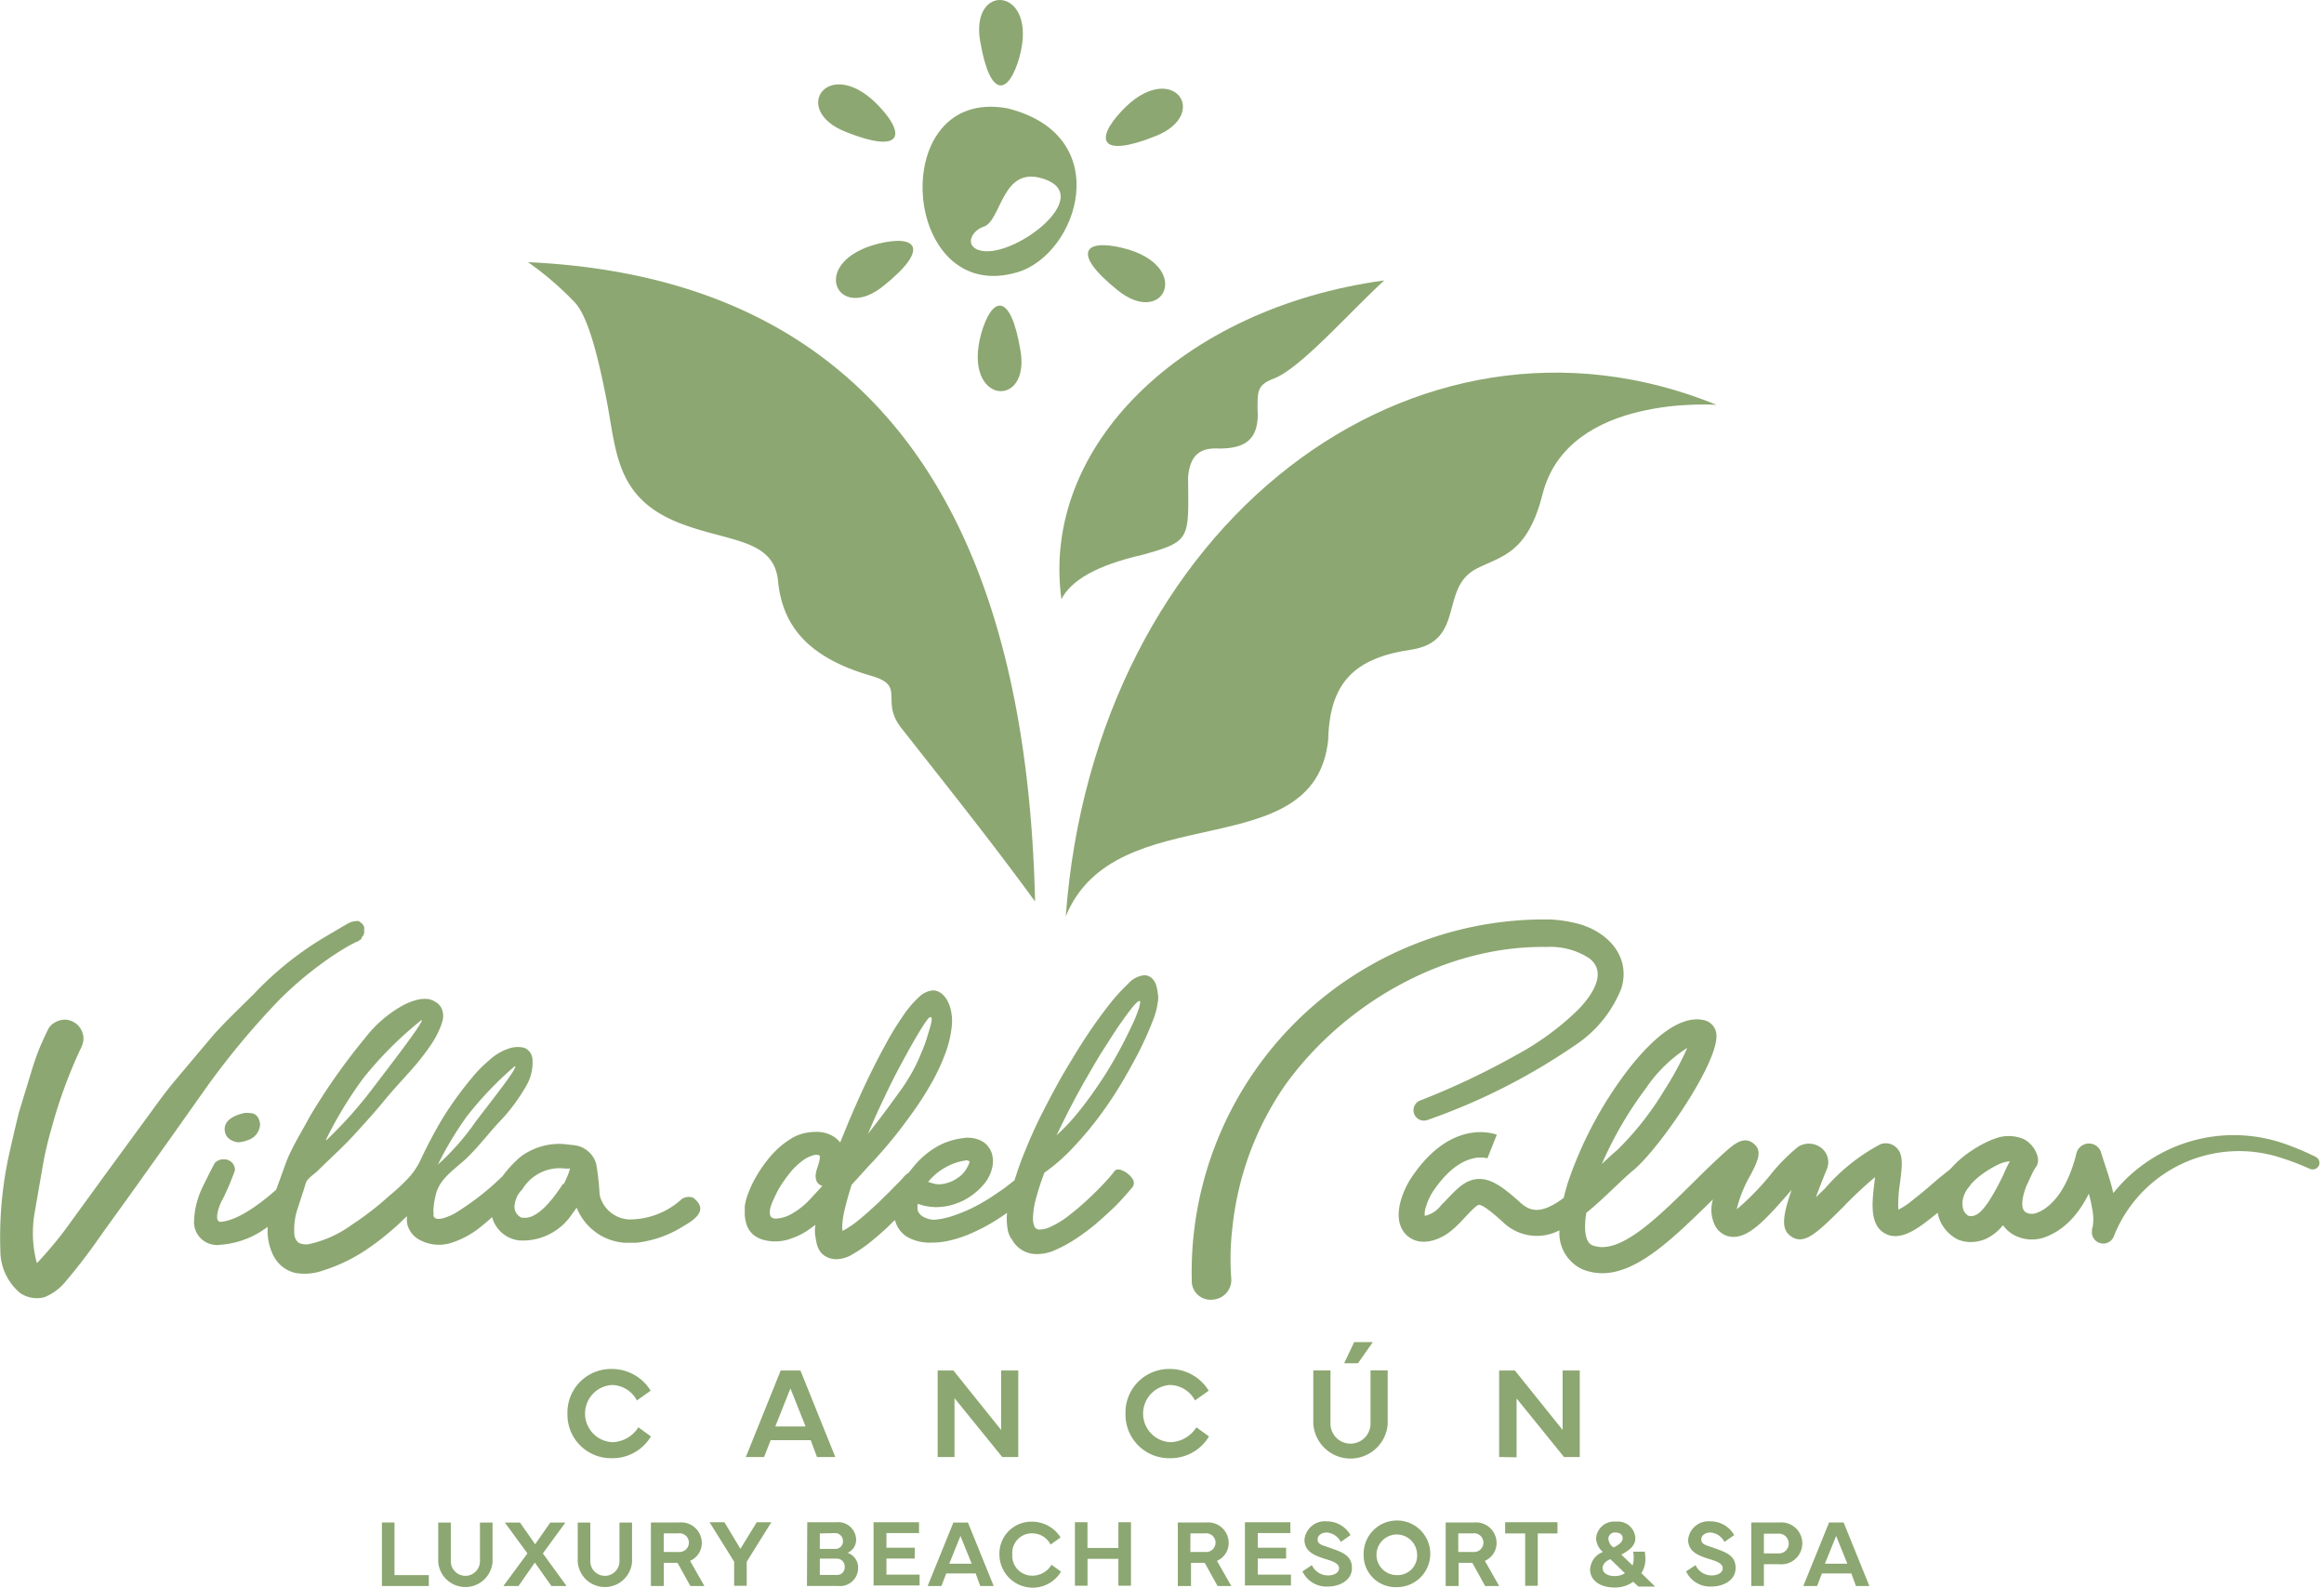
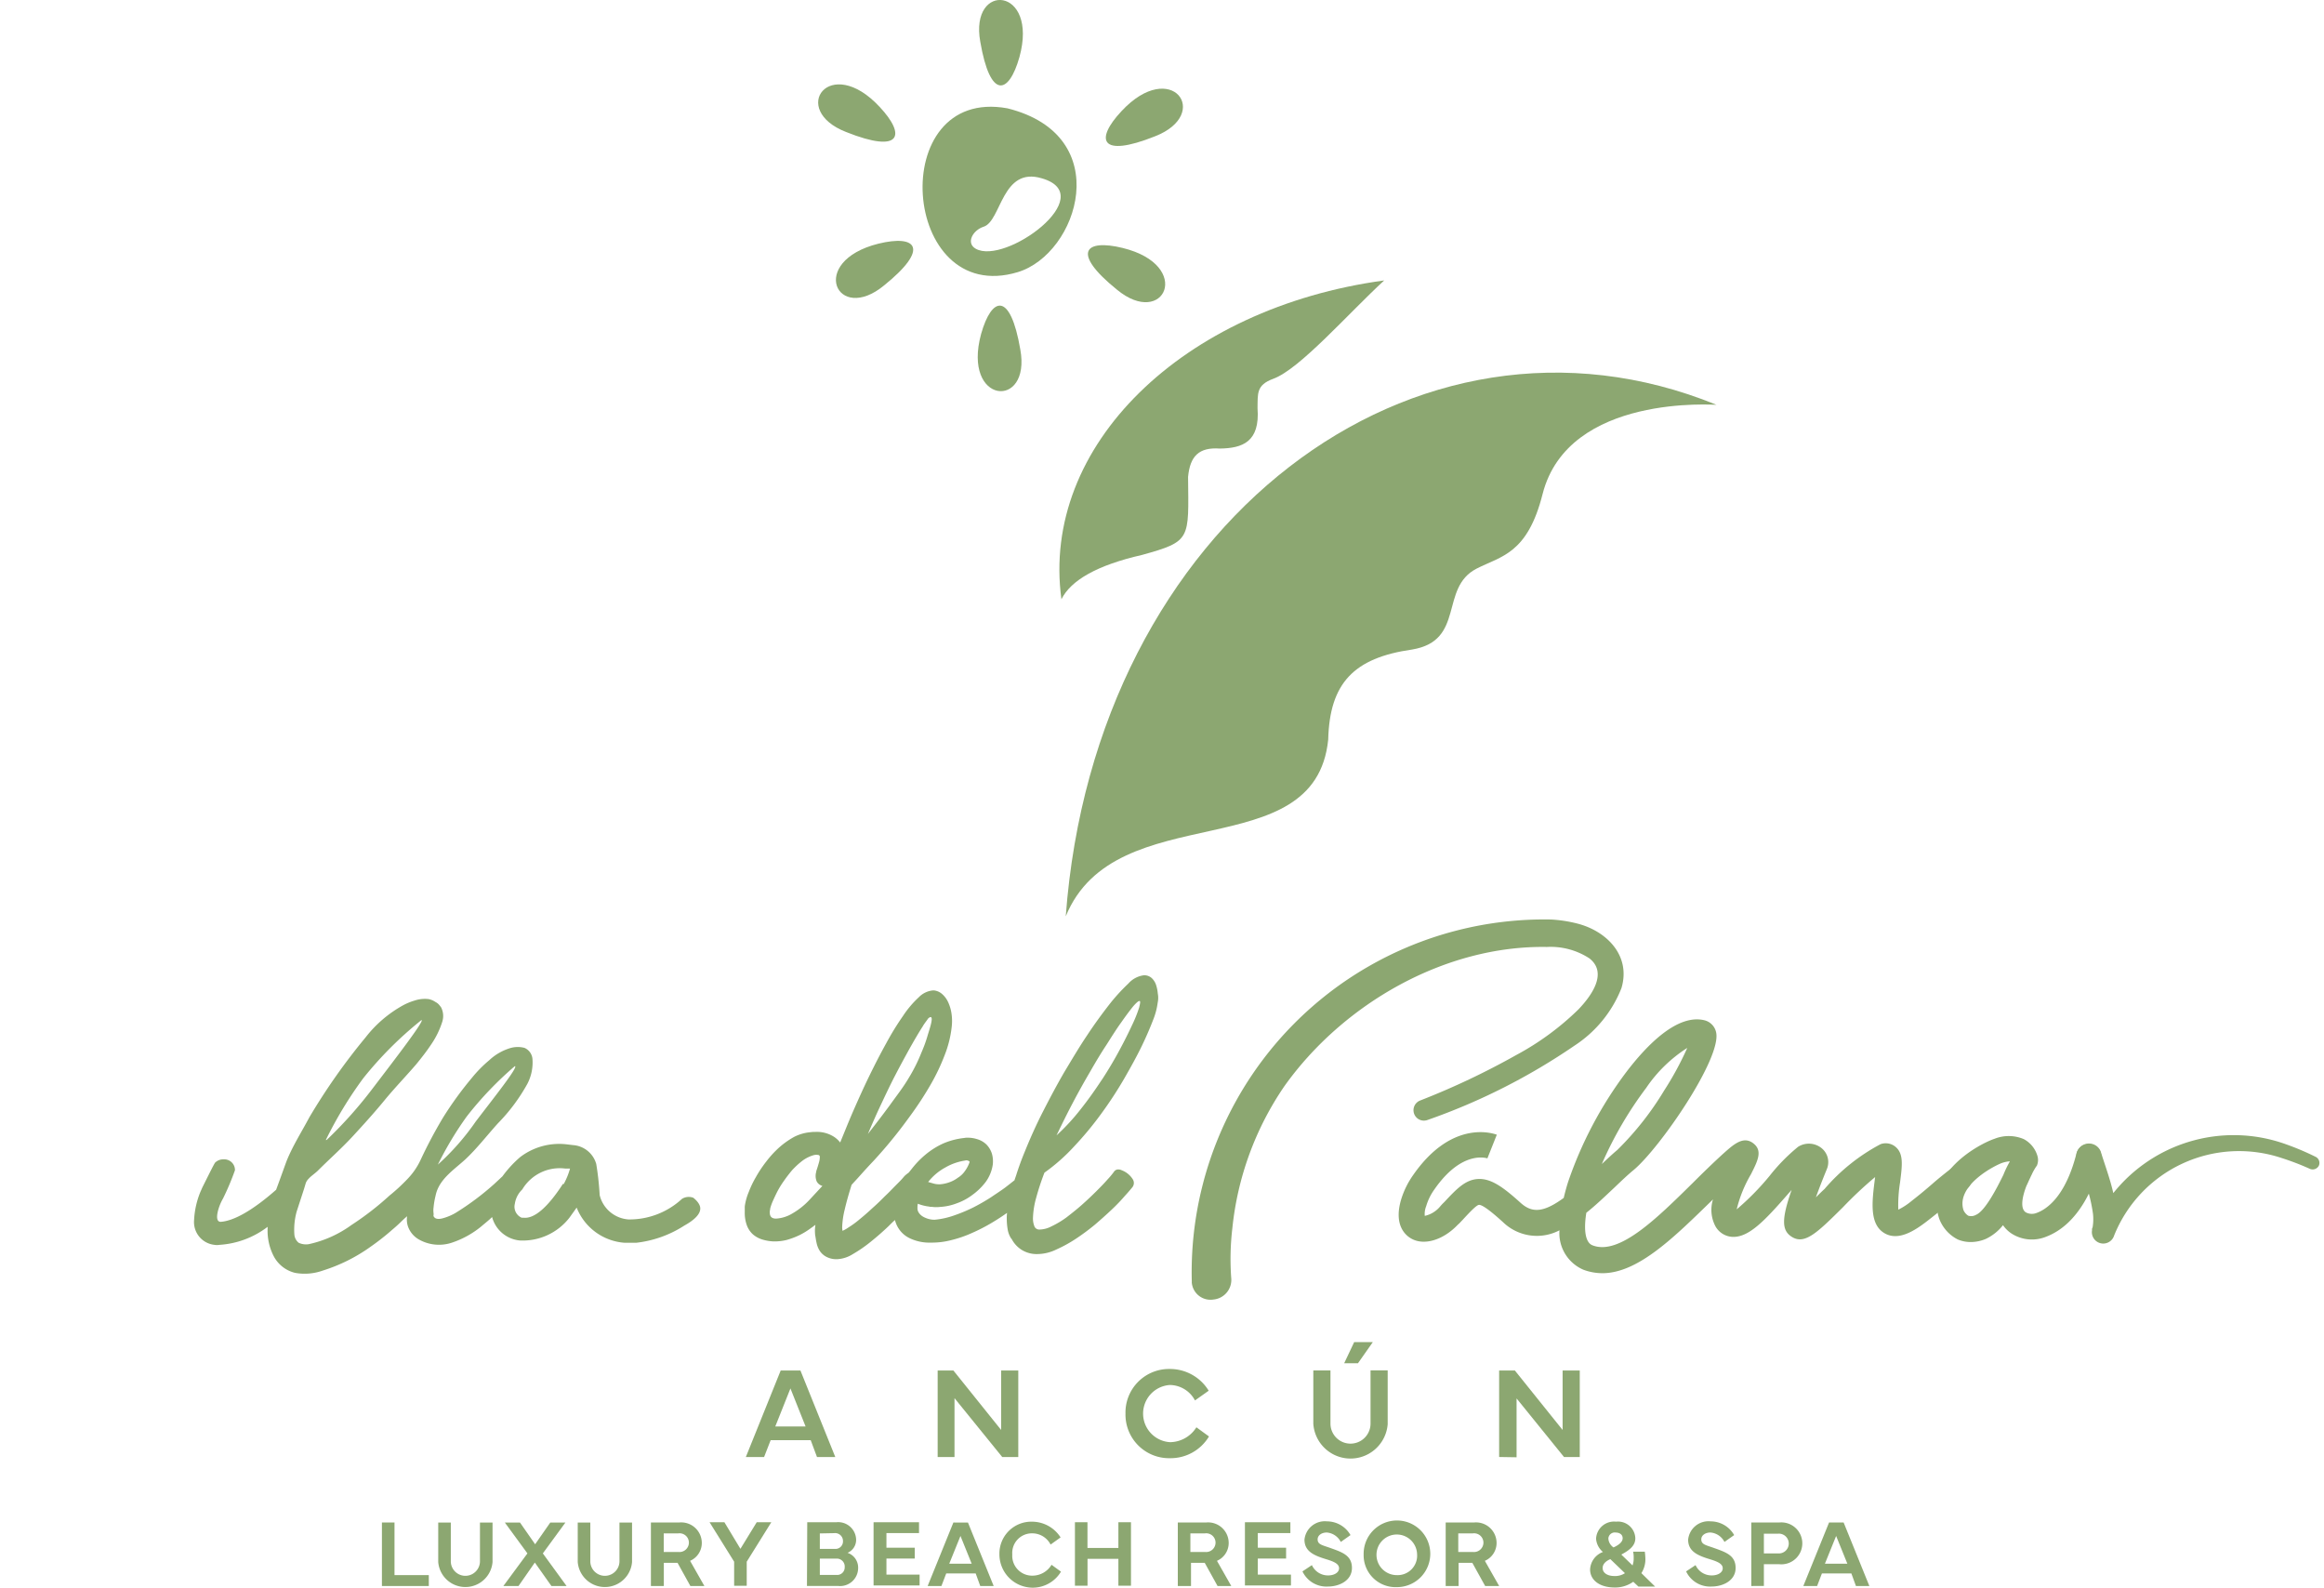
<svg xmlns="http://www.w3.org/2000/svg" id="villa-del-palmar-cancun" width="145" height="99.046" viewBox="0 0 145 99.046">
  <rect id="backgroundrect" width="145" height="99" fill="none" />
  <g id="Group_2359" data-name="Group 2359" transform="translate(0 0)">
    <g id="svg_1" transform="translate(0 0)">
      <g id="svg_2" transform="translate(0 57.331)">
        <g id="svg_3" transform="translate(0 0.124)">
          <g id="svg_4" transform="translate(14.018 11.969)">
-             <path id="svg_5" d="M80.156,389.219a1.2,1.2,0,0,0-.357,0c-.8.178-1.213.535-1.213,1,0,.3.143.7.8.82h.071a1.919,1.919,0,0,0,.553-.125,1.088,1.088,0,0,0,.785-1h0C80.727,389.309,80.37,389.219,80.156,389.219Z" transform="translate(-78.586 -389.206)" fill="#8ca771" />
-           </g>
+             </g>
          <g id="svg_6">
            <g id="svg_7">
-               <path id="svg_8" d="M17.425,327.025a22.441,22.441,0,0,1,2.818-2.39,17.671,17.671,0,0,1,1.552-1l.41-.214a.5.5,0,0,0,.232-.125h0a.24.24,0,0,0,.125-.107v-.053l.089-.107a.745.745,0,0,0,.071-.178v-.339a.426.426,0,0,0-.125-.232,1.9,1.9,0,0,0-.2-.161h0a.51.51,0,0,0-.232,0h0a1.124,1.124,0,0,0-.517.178h0l-.25.143-1,.589a20.559,20.559,0,0,0-4.531,3.6c-.856.856-1.748,1.695-2.551,2.586l-2.372,2.818c-.785.928-1.463,1.926-2.194,2.907l-2.14,2.925L4.475,340.8A23.6,23.6,0,0,1,2.3,343.453a7.311,7.311,0,0,1-.125-3.229l.446-2.569a21.955,21.955,0,0,1,.589-2.6,30.458,30.458,0,0,1,1.784-4.905h0a2.527,2.527,0,0,0,.143-.321,1.2,1.2,0,0,0,.071-.428,1.261,1.261,0,0,0-.339-.785,1.229,1.229,0,0,0-.785-.357,1.317,1.317,0,0,0-.8.268,1.036,1.036,0,0,0-.285.339l-.161.339c-.107.214-.2.446-.3.66a14.168,14.168,0,0,0-.5,1.373l-.856,2.8c-.232.945-.446,1.873-.66,2.836a24.123,24.123,0,0,0-.5,5.779,3.451,3.451,0,0,0,1.231,2.658,1.861,1.861,0,0,0,1.5.268,3.268,3.268,0,0,0,1.231-.856h0a35.858,35.858,0,0,0,2.265-2.943c.713-1,1.445-2,2.158-3l2.14-3,2.123-3A49.2,49.2,0,0,1,17.425,327.025Zm5.244-3.888Z" transform="translate(0 -322.106)" fill="#8ca771" />
-             </g>
+               </g>
            <g id="svg_9" transform="translate(12.103 4.851)">
              <path id="svg_10" d="M99,361.715a.8.8,0,0,0-.7.071,4.829,4.829,0,0,1-3.336,1.284,1.994,1.994,0,0,1-1.8-1.516,18,18,0,0,0-.214-1.944,1.621,1.621,0,0,0-1.445-1.177l-.446-.053h0a4.012,4.012,0,0,0-2.854.8,7.036,7.036,0,0,0-1.106,1.2l-.517.482a16.937,16.937,0,0,1-2.408,1.8,3.286,3.286,0,0,1-.678.3c-.214.071-.482.125-.624,0-.125-.125-.054-.125-.071-.268a1.318,1.318,0,0,1,0-.375,4.815,4.815,0,0,1,.125-.731c.2-1,1.088-1.57,1.837-2.247.731-.678,1.373-1.516,2.051-2.265a11.354,11.354,0,0,0,1.837-2.462,2.875,2.875,0,0,0,.321-1.534.824.824,0,0,0-.5-.713,1.668,1.668,0,0,0-.838,0,3.31,3.31,0,0,0-1.356.767,7.969,7.969,0,0,0-1.088,1.106,21.929,21.929,0,0,0-1.8,2.479,29.06,29.06,0,0,0-1.409,2.658,4.371,4.371,0,0,1-.838,1.2,11.261,11.261,0,0,1-1.088,1,18.3,18.3,0,0,1-2.372,1.837,7.1,7.1,0,0,1-2.676,1.2,1.075,1.075,0,0,1-.624-.089.739.739,0,0,1-.268-.517,4.275,4.275,0,0,1,.143-1.427l.464-1.427.107-.357a.779.779,0,0,1,.178-.268c.143-.161.357-.3.553-.482.713-.714,1.5-1.409,2.176-2.141s1.373-1.5,2-2.265,1.338-1.5,1.98-2.247c.321-.392.642-.8.928-1.231a5.3,5.3,0,0,0,.7-1.427,1.184,1.184,0,0,0-.071-.892,1.9,1.9,0,0,0-.161-.2.792.792,0,0,0-.2-.143,1.147,1.147,0,0,0-.428-.178,2.013,2.013,0,0,0-.856.089,3.725,3.725,0,0,0-.731.3,7.617,7.617,0,0,0-2.337,2,38.727,38.727,0,0,0-3.514,4.994c-.482.91-1,1.712-1.391,2.658-.054.125-.392,1.088-.678,1.855-1.5,1.32-2.658,1.944-3.46,2-.446,0-.125-1,.143-1.445A16.325,16.325,0,0,0,70.409,360a.668.668,0,0,0-.624-.678h-.107a.714.714,0,0,0-.517.214c-.125.214-.232.428-.785,1.534l-.125.285a5.3,5.3,0,0,0-.392,1.748,1.429,1.429,0,0,0,1.266,1.552.969.969,0,0,0,.321,0,5.516,5.516,0,0,0,3-1.124v.125a3.469,3.469,0,0,0,.375,1.695,2.052,2.052,0,0,0,1.338,1.052,3.366,3.366,0,0,0,1.73-.143,10.49,10.49,0,0,0,3-1.5,15.066,15.066,0,0,0,1.338-1.052c.214-.178.428-.375.624-.571.214-.2.2-.178.3-.268a1.318,1.318,0,0,0,.054.642,1.505,1.505,0,0,0,.7.82,2.543,2.543,0,0,0,2.069.178,5.756,5.756,0,0,0,1.8-1c.232-.2.464-.375.678-.589a1.979,1.979,0,0,0,1.73,1.463h0a3.69,3.69,0,0,0,3.1-1.427l.446-.624a3.482,3.482,0,0,0,3,2.194h.713a6.969,6.969,0,0,0,3-1.07c.642-.357,1-.714,1-1.07S99,361.715,99,361.715Zm-15.929-2.069a21.181,21.181,0,0,1,1.8-3,21.683,21.683,0,0,1,3-3.139c.268,0-1.373,2.051-2.444,3.46A15.253,15.253,0,0,1,83.073,359.646Zm-6.992-1.534a24.908,24.908,0,0,1,2.337-3.853,23.172,23.172,0,0,1,3.621-3.621c.285-.071-1.695,2.5-3,4.21a26.588,26.588,0,0,1-2.907,3.264Zm14.8,2.729c-.945,1.463-1.784,2.194-2.462,2.123H88.3a.749.749,0,0,1-.428-.874,1.549,1.549,0,0,1,.464-.892h0a2.718,2.718,0,0,1,2.693-1.3h.285a4.548,4.548,0,0,1-.392.963h-.036Z" transform="translate(-67.852 -349.304)" fill="#8ca771" />
            </g>
          </g>
        </g>
        <g id="svg_11" transform="translate(74.333)">
          <path id="svg_12" d="M416.76,344.059a22.009,22.009,0,0,1,22.4-22.618,8.488,8.488,0,0,1,1.641.25c1.837.464,3.371,2,2.765,4.031a7.6,7.6,0,0,1-2.925,3.585,38.869,38.869,0,0,1-9.168,4.638.649.649,0,0,1-.464-1.213,47.252,47.252,0,0,0,5.993-2.836,17.074,17.074,0,0,0,3.888-2.854c.8-.838,1.837-2.265.678-3.175a4.425,4.425,0,0,0-2.658-.713c-6.368-.107-12.718,3.55-16.375,8.687a19.1,19.1,0,0,0-3.246,8.865,16.259,16.259,0,0,0-.071,3.086,1.229,1.229,0,0,1-1.106,1.356,1.173,1.173,0,0,1-1.356-1.088Z" transform="translate(-416.733 -321.411)" fill="#8ca771" />
        </g>
        <g id="svg_13" transform="translate(129.535 13.477)">
          <path id="svg_14" d="M727.756,398.041c.517,1.659,1.284,3.425.785,5.208l-1.356-.392a6.668,6.668,0,0,1,1.07-1.909,9.613,9.613,0,0,1,11.041-3.407,17.018,17.018,0,0,1,1.855.785.423.423,0,0,1,.2.553.434.434,0,0,1-.553.2,16.341,16.341,0,0,0-1.766-.678,8.4,8.4,0,0,0-10.453,4.834.71.71,0,0,1-1.373-.357,3.056,3.056,0,0,0,.053-1,9.7,9.7,0,0,0-.571-2.194c-.143-.375-.285-.749-.428-1.159a.787.787,0,1,1,1.5-.482Z" transform="translate(-726.208 -396.968)" fill="#8ca771" />
        </g>
        <g id="svg_15" transform="translate(87.269 6.267)">
          <path id="svg_16" d="M501.958,372.375a3.425,3.425,0,0,1-1.177-.214,2.478,2.478,0,0,1-1.5-2.462,3.036,3.036,0,0,1-3.514-.5c-1-.91-1.356-1.088-1.5-1.088-.161,0-.624.5-1.035.945-.089.089-.178.2-.285.285-.928.981-2.14,1.338-2.943.856-.339-.2-1.088-.838-.589-2.462a5.359,5.359,0,0,1,.749-1.5c2.479-3.55,5.1-2.533,5.208-2.5l-.589,1.48h.018c-.071-.018-1.605-.535-3.318,1.926a3.4,3.4,0,0,0-.517,1.052,1.3,1.3,0,0,0-.089.606,1.728,1.728,0,0,0,.945-.571c.089-.107.178-.2.268-.285.767-.82,1.32-1.409,2.123-1.445s1.552.5,2.658,1.5c.7.624,1.409.606,2.676-.321.071-.3.161-.642.268-.981a24.656,24.656,0,0,1,3.621-6.85c1.3-1.712,3.211-3.674,4.905-3.246a.986.986,0,0,1,.714.749c.357,1.605-3.5,7.206-5.137,8.58-.392.321-.8.714-1.249,1.142-.535.5-1.106,1.052-1.712,1.534-.178,1.106-.053,1.873.392,2.033,1.659.642,4-1.677,6.261-3.906.607-.606,1.249-1.231,1.873-1.8.66-.589,1.266-1.142,1.891-.66.606.464.268,1.106-.143,1.926a8.047,8.047,0,0,0-.892,2.194,16.281,16.281,0,0,0,2.051-2.087,11.53,11.53,0,0,1,1.784-1.819,1.262,1.262,0,0,1,1.463.089,1.123,1.123,0,0,1,.321,1.32c-.3.731-.517,1.3-.678,1.748.178-.178.357-.357.535-.517a11.968,11.968,0,0,1,3.5-2.8.953.953,0,0,1,.928.161c.517.428.428,1.142.285,2.247a8.92,8.92,0,0,0-.107,1.677,4.1,4.1,0,0,0,.821-.535c.66-.517.82-.66,1.3-1.07.321-.285.7-.589,1.177-.963a.8.8,0,1,1,.981,1.266c-.446.339-.785.624-1.106.892-.535.464-.731.624-1.373,1.124-.785.606-1.784,1.249-2.64.767-.981-.553-.8-1.98-.624-3.371,0-.053.018-.089.018-.143a24.856,24.856,0,0,0-2.016,1.891c-1.588,1.57-2.39,2.372-3.211,1.819-.589-.392-.624-1.07.018-2.907-.054.054-.107.125-.161.178-1.534,1.766-2.533,2.818-3.567,2.747a1.288,1.288,0,0,1-1.017-.642,2.193,2.193,0,0,1-.161-1.695l-.089.089C506.488,370.074,504.205,372.375,501.958,372.375Zm5.3-14.056a8.82,8.82,0,0,0-2.569,2.5,23.382,23.382,0,0,0-2.765,4.745c.321-.3.642-.606.963-.874a18.741,18.741,0,0,0,2.925-3.71A19.525,19.525,0,0,0,507.255,358.319Z" transform="translate(-489.251 -356.547)" fill="#8ca771" />
        </g>
        <g id="svg_17" transform="translate(120.831 13.54)">
          <path id="svg_18" d="M679.528,403.929a2.067,2.067,0,0,1-.8-.161,2.391,2.391,0,0,1-1.159-1.3c-.928-2.854,2.533-4.673,3.443-4.977a2.4,2.4,0,0,1,1.837.018,1.745,1.745,0,0,1,.856,1.07.882.882,0,0,1-.036.571h0c0,.018-.018.036-.036.053h0c-.018.018-.018.036-.036.054a3.5,3.5,0,0,0-.214.375c-.036.089-.089.178-.125.268-.089.178-.161.357-.25.535-.268.7-.392,1.409-.036,1.641a.8.8,0,0,0,.678.036c.642-.232,1.8-1.035,2.479-3.692a.773.773,0,0,1,.963-.571.787.787,0,0,1,.571.963c-.357,1.445-1.3,4-3.46,4.8a2.352,2.352,0,0,1-2.1-.2,1.926,1.926,0,0,1-.553-.535,2.992,2.992,0,0,1-1.07.856A2.425,2.425,0,0,1,679.528,403.929Zm-.446-2a.774.774,0,0,0,.3.357.607.607,0,0,0,.482-.054c.553-.232,1.266-1.587,1.712-2.5a6.541,6.541,0,0,1,.375-.785.066.066,0,0,0,.018-.053,1.926,1.926,0,0,0-.446.089C681.115,399.113,678.6,400.362,679.082,401.931Z" transform="translate(-677.409 -397.318)" fill="#8ca771" />
        </g>
        <g id="svg_19" transform="translate(46.463 3.509)">
          <g id="svg_20">
            <path id="svg_21" d="M286.261,342.223a2.367,2.367,0,0,0-.107-.535,1.035,1.035,0,0,0-.268-.428.688.688,0,0,0-.5-.178,1.555,1.555,0,0,0-.963.517,11.715,11.715,0,0,0-1.2,1.32c-.428.553-.892,1.177-1.373,1.909-.482.714-.945,1.5-1.427,2.3-.464.8-.91,1.641-1.338,2.479s-.8,1.677-1.124,2.479c-.2.482-.375.963-.517,1.409-.036.125-.089.25-.125.375-.161.125-.339.268-.571.446-.268.2-.571.392-.91.624a12.461,12.461,0,0,1-1.088.624,9.961,9.961,0,0,1-1.2.5,4.94,4.94,0,0,1-1.213.268,1.391,1.391,0,0,1-.392-.054,1.492,1.492,0,0,1-.339-.143.778.778,0,0,1-.25-.232.487.487,0,0,1-.089-.321,1.016,1.016,0,0,1,.018-.232.9.9,0,0,1,.036-.232.9.9,0,0,0-.036.214,2.843,2.843,0,0,0,.7.178c.036,0,.053.018.089.018h.054c.071,0,.161.018.25.018a2.272,2.272,0,0,0,.339-.018h.018a3.367,3.367,0,0,0,.963-.214,3.6,3.6,0,0,0,1-.535,3.9,3.9,0,0,0,.821-.8,2.435,2.435,0,0,0,.446-1.088,1.723,1.723,0,0,0-.054-.678,1.432,1.432,0,0,0-.339-.571,1.383,1.383,0,0,0-.589-.339,1.915,1.915,0,0,0-.571-.089,1.018,1.018,0,0,0-.232.018,4.519,4.519,0,0,0-1.3.339,4.853,4.853,0,0,0-1.088.678,5.661,5.661,0,0,0-.856.874l-.214.268a2.407,2.407,0,0,0-.25.2l-.018.018-.107.125c-.089.107-.232.25-.428.446s-.41.428-.66.66c-.25.25-.5.5-.785.749q-.4.375-.8.7a5.816,5.816,0,0,1-.731.535,1.908,1.908,0,0,1-.357.2c0-.054-.018-.125-.018-.214a5.249,5.249,0,0,1,.161-1.124c.107-.464.25-.963.428-1.534l.41-.446c.268-.3.589-.66.981-1.07.375-.41.785-.874,1.2-1.391.41-.5.821-1.052,1.231-1.623a20.678,20.678,0,0,0,1.124-1.748,12.731,12.731,0,0,0,.856-1.8,6.828,6.828,0,0,0,.446-1.8,3.143,3.143,0,0,0-.018-.821,2.512,2.512,0,0,0-.2-.678,1.491,1.491,0,0,0-.357-.5.93.93,0,0,0-.535-.25h-.054a1.415,1.415,0,0,0-.892.428,6.235,6.235,0,0,0-.981,1.159,17.175,17.175,0,0,0-1.052,1.712c-.357.642-.714,1.338-1.07,2.069s-.7,1.5-1.035,2.265c-.268.624-.517,1.249-.767,1.855a1.6,1.6,0,0,0-.446-.392,1.989,1.989,0,0,0-1.106-.268,1.732,1.732,0,0,0-.3.018,2.755,2.755,0,0,0-1.035.3,5.215,5.215,0,0,0-.928.66,6.309,6.309,0,0,0-.8.874,7.533,7.533,0,0,0-.642.963,6.245,6.245,0,0,0-.446.928,3.679,3.679,0,0,0-.232.785,1.018,1.018,0,0,0-.018.232v.232a2.269,2.269,0,0,0,.125.821,1.448,1.448,0,0,0,.375.571,1.633,1.633,0,0,0,.571.321,2.833,2.833,0,0,0,.7.125h.161a3.077,3.077,0,0,0,.678-.089,4.912,4.912,0,0,0,.8-.3,4.727,4.727,0,0,0,.749-.464c.089-.053.161-.125.25-.178,0,.036-.018.071-.018.125a2.309,2.309,0,0,0,0,.5.161.161,0,0,0,.018.089v.018c.018.107.036.25.071.392a1.471,1.471,0,0,0,.178.464,1.089,1.089,0,0,0,.41.392,1.339,1.339,0,0,0,.7.161,2.031,2.031,0,0,0,.981-.321,8.557,8.557,0,0,0,1.088-.749c.375-.3.749-.624,1.124-.981.143-.143.268-.268.41-.392a1.742,1.742,0,0,0,.232.535,1.684,1.684,0,0,0,.7.606,2.838,2.838,0,0,0,1.3.268h.089a4.827,4.827,0,0,0,1.213-.161,7.328,7.328,0,0,0,1.284-.446,11.142,11.142,0,0,0,1.213-.624c.339-.2.66-.41.963-.624a2.51,2.51,0,0,0-.018.357,3.955,3.955,0,0,0,.054.66,1.462,1.462,0,0,0,.214.571c0,.018.018.018.036.036a1.752,1.752,0,0,0,.678.714,1.772,1.772,0,0,0,.91.232,2.784,2.784,0,0,0,1.2-.285,8.428,8.428,0,0,0,1.231-.678,13.845,13.845,0,0,0,1.2-.892c.375-.321.731-.642,1.052-.945a11.089,11.089,0,0,0,.8-.838c.232-.25.375-.428.464-.535a.427.427,0,0,0,.018-.5,1.383,1.383,0,0,0-.678-.553.475.475,0,0,0-.214-.053.314.314,0,0,0-.232.089l-.018.018a4.747,4.747,0,0,1-.428.517c-.2.232-.446.482-.714.749s-.571.553-.892.838-.642.535-.963.785a5.763,5.763,0,0,1-.928.553,1.672,1.672,0,0,1-.749.2.33.33,0,0,1-.3-.161,1.33,1.33,0,0,1-.107-.553,5.234,5.234,0,0,1,.2-1.266,16.012,16.012,0,0,1,.517-1.57,11.569,11.569,0,0,0,1.873-1.659,20.691,20.691,0,0,0,1.695-2.051,24.717,24.717,0,0,0,1.409-2.158c.41-.714.785-1.391,1.088-2.016s.535-1.177.714-1.641a4.357,4.357,0,0,0,.285-1.07A1.45,1.45,0,0,0,286.261,342.223Zm-3.5,5.387c-.41.624-.838,1.231-1.32,1.837a13.134,13.134,0,0,1-1.5,1.623c.321-.66.642-1.32,1-2s.714-1.32,1.07-1.926c.357-.624.7-1.2,1.052-1.73.339-.535.642-1.017.928-1.409.285-.41.517-.714.714-.963.2-.232.339-.357.41-.357s.054.125-.018.41a8.386,8.386,0,0,1-.446,1.106c-.214.464-.482,1-.8,1.588S283.175,346.985,282.765,347.61Zm-9.81,5.494a3.489,3.489,0,0,1,1.284-.464.281.281,0,0,1,.214.018c.054.018.071.054.071.071a2.032,2.032,0,0,1-.285.553,1.455,1.455,0,0,1-.446.428,1.927,1.927,0,0,1-.535.285,2.188,2.188,0,0,1-.571.125,1.336,1.336,0,0,1-.375-.036l-.375-.107A3.471,3.471,0,0,1,272.954,353.1Zm-1.017-9.329c.482-.41.036.8-.036,1.07a8.453,8.453,0,0,1-.375,1.035,10.348,10.348,0,0,1-.8,1.605c-.357.606-.731,1.07-1.177,1.695-.446.606-.91,1.213-1.373,1.8.25-.589.517-1.2.8-1.8s.571-1.213.874-1.8.606-1.142.91-1.695c.3-.535.571-1,.856-1.445l.018-.036c.071-.107.161-.232.214-.3Zm-7.367,11.273a4.586,4.586,0,0,1-1.106.892,2.207,2.207,0,0,1-1.017.321c-.268,0-.392-.125-.392-.375a.549.549,0,0,1,.018-.178.633.633,0,0,1,.036-.178,3.088,3.088,0,0,1,.125-.339c.071-.161.161-.357.268-.571a5.725,5.725,0,0,1,.41-.678q.241-.348.535-.7a5.025,5.025,0,0,1,.642-.589,2.14,2.14,0,0,1,.731-.357.709.709,0,0,1,.285,0,.119.119,0,0,1,.071.125,1.212,1.212,0,0,1-.054.339c-.036.125-.071.25-.107.357l-.071.214.018-.018a.9.9,0,0,0,.018.624.567.567,0,0,0,.357.285Z" transform="translate(-260.486 -341.081)" fill="#8ca771" />
          </g>
        </g>
      </g>
      <g id="svg_22" transform="translate(32.943)">
        <g id="svg_23">
          <g id="svg_24">
            <g id="svg_25">
              <g id="svg_26" transform="translate(0 16.353)">
-                 <path id="svg_27" d="M184.686,91.681a19.6,19.6,0,0,1,2.872,2.462c.731.731,1.356,2.676,2.016,6.065.624,3.139.535,6.082,4.37,7.67,3.068,1.266,5.993.981,6.332,3.585.25,2.854,1.819,4.887,5.9,6.047,2.1.624.464,1.534,1.8,3.229,2.818,3.585,5.672,7.153,8.348,10.827-.464-20.085-7.242-38.76-31.643-39.884Z" transform="translate(-184.686 -91.681)" fill="#8ca771" fill-rule="evenodd" />
                <path id="svg_28" d="M370.7,117.97c.589-1.177,2.212-2.123,5.03-2.765,3.086-.856,2.907-.963,2.872-4.87.125-1.3.678-1.855,1.98-1.766,1.409-.018,2.515-.41,2.354-2.515.018-.91-.089-1.445.981-1.837,1.659-.606,4.673-4.067,6.921-6.136-12.575,1.712-21.44,10.328-20.138,19.888Z" transform="translate(-337.418 -96.94)" fill="#8ca771" fill-rule="evenodd" />
                <path id="svg_29" d="M402.539,137.9c-.945,3.746-2.586,3.871-4.12,4.656-2.337,1.2-.678,4.495-4.031,5.048-3.621.517-5.137,2.087-5.226,5.619-.82,8.045-13.271,3.443-16.375,11.023h0c1.819-24.562,21.833-39.563,40.6-31.911C413.384,132.355,404.144,131.606,402.539,137.9Z" transform="translate(-339.235 -123.436)" fill="#8ca771" fill-rule="evenodd" />
              </g>
              <g id="svg_30" transform="translate(18.104)">
                <path id="svg_31" d="M328,37.426c-7.634-1.391-6.653,12.415.642,10.221C332.424,46.505,334.8,39.121,328,37.426Zm-1.98,8.758c-.624-.357-.178-1.159.5-1.373,1.106-.357,1.124-3.781,3.639-3.014C333.815,42.867,327.858,47.237,326.02,46.184Z" transform="translate(-316.192 -30.669)" fill="#8ca771" fill-rule="evenodd" />
                <path id="svg_32" d="M287.933,32.488c3.443,1.373,3.746.2,2.087-1.57-3.121-3.353-5.672.178-2.087,1.57Z" transform="translate(-286.185 -24.251)" fill="#8ca771" fill-rule="evenodd" />
                <path id="svg_33" d="M295.406,87c2.872-2.319,2-3.175-.357-2.6-4.441,1.106-2.6,5.048.357,2.6Z" transform="translate(-291.286 -69.2)" fill="#8ca771" fill-rule="evenodd" />
                <path id="svg_34" d="M389.875,33.988c-3.443,1.373-3.746.2-2.087-1.57,3.121-3.353,5.672.178,2.087,1.57Z" transform="translate(-368.863 -25.483)" fill="#8ca771" fill-rule="evenodd" />
                <path id="svg_35" d="M382.357,88.5c-2.872-2.319-2-3.175.357-2.6,4.441,1.088,2.6,5.048-.357,2.6Z" transform="translate(-363.717 -70.432)" fill="#8ca771" fill-rule="evenodd" />
                <path id="svg_36" d="M342.553,2.6c.624,3.639,1.784,3.3,2.444.963,1.213-4.406-3.122-4.727-2.444-.963Z" transform="translate(-332.439 0)" fill="#8ca771" fill-rule="evenodd" />
                <path id="svg_37" d="M344.664,109.613c-.624-3.639-1.784-3.3-2.444-.963-1.2,4.406,3.139,4.745,2.444.963Z" transform="translate(-332.053 -87.819)" fill="#8ca771" fill-rule="evenodd" />
              </g>
            </g>
          </g>
        </g>
      </g>
      <g id="svg_38" transform="translate(35.404 83.724)">
-         <path id="svg_39" d="M198.486,481.564a2.716,2.716,0,0,1,2.765-2.783,2.826,2.826,0,0,1,2.426,1.356l-.856.606a1.792,1.792,0,0,0-1.57-.963,1.787,1.787,0,0,0,.018,3.567,1.966,1.966,0,0,0,1.641-.928l.785.571a2.788,2.788,0,0,1-2.426,1.356A2.72,2.72,0,0,1,198.486,481.564Z" transform="translate(-198.486 -477.104)" fill="#8ca771" />
        <path id="svg_40" d="M260.886,484.686l2.176-5.4h1.231l2.176,5.4h-1.142l-.392-1.052h-2.5l-.41,1.052Zm3.728-1.909-.945-2.372-.945,2.372Z" transform="translate(-249.756 -477.515)" fill="#8ca771" />
        <path id="svg_41" d="M327.986,484.686v-5.4h.981l2.979,3.71v-3.71h1.07v5.4h-1l-2.979-3.674v3.674Z" transform="translate(-304.887 -477.515)" fill="#8ca771" />
        <path id="svg_42" d="M393.686,481.564a2.716,2.716,0,0,1,2.765-2.783,2.826,2.826,0,0,1,2.426,1.356l-.856.606a1.792,1.792,0,0,0-1.57-.963,1.787,1.787,0,0,0,.018,3.567,1.966,1.966,0,0,0,1.641-.928l.785.571a2.788,2.788,0,0,1-2.426,1.356A2.72,2.72,0,0,1,393.686,481.564Z" transform="translate(-358.868 -477.104)" fill="#8ca771" />
        <path id="svg_43" d="M459.386,474.5v-3.353h1.07v3.318a1.25,1.25,0,0,0,2.5,0v-3.318h1.07V474.5a2.326,2.326,0,0,1-4.638,0Zm1.926-3.8.624-1.32H463.1l-.928,1.32Z" transform="translate(-412.849 -469.381)" fill="#8ca771" />
        <path id="svg_44" d="M524.386,484.686v-5.4h.981l2.979,3.71v-3.71h1.07v5.4h-.981l-2.961-3.657V484.7l-1.088-.018Z" transform="translate(-466.255 -477.515)" fill="#8ca771" />
      </g>
      <g id="svg_45" transform="translate(23.828 94.908)">
        <path id="svg_46" d="M136.512,536.441h-2.925v-3.96h.785v3.282h2.14Z" transform="translate(-133.586 -532.41)" fill="#8ca771" />
        <path id="svg_47" d="M153.286,534.943v-2.461h.785v2.444a.91.91,0,0,0,1.819,0v-2.444h.785v2.461a1.7,1.7,0,0,1-3.389,0Z" transform="translate(-149.772 -532.41)" fill="#8ca771" />
        <path id="svg_48" d="M177.585,534.408l-1.409-1.926h.945l.945,1.356.945-1.356h.945l-1.409,1.926,1.48,2.033h-.945l-1.035-1.463-1.017,1.463h-.945Z" transform="translate(-168.506 -532.41)" fill="#8ca771" />
        <path id="svg_49" d="M202.086,534.943v-2.461h.785v2.444a.91.91,0,0,0,1.819,0v-2.444h.785v2.461a1.7,1.7,0,0,1-3.389,0Z" transform="translate(-189.868 -532.41)" fill="#8ca771" />
        <path id="svg_50" d="M227.686,536.441v-3.96h1.748a1.284,1.284,0,0,1,1.427,1.266,1.212,1.212,0,0,1-.731,1.124l.892,1.57h-.874l-.8-1.445h-.856v1.445Zm.8-2.123h.91a.59.59,0,0,0,.66-.571.584.584,0,0,0-.66-.589h-.91Z" transform="translate(-210.902 -532.41)" fill="#8ca771" />
        <path id="svg_51" d="M249.114,532.381l1,1.659,1.017-1.659h.91l-1.534,2.462v1.5h-.785v-1.5l-1.534-2.462Z" transform="translate(-227.745 -532.328)" fill="#8ca771" />
        <path id="svg_52" d="M282.3,532.381h1.819a1.12,1.12,0,0,1,1.231,1.088.875.875,0,0,1-.535.82.973.973,0,0,1,.66.963,1.124,1.124,0,0,1-1.231,1.106h-1.962l.018-3.978Zm.785.7v.963h.928a.469.469,0,0,0,.517-.482.493.493,0,0,0-.553-.5l-.892.018Zm0,1.57v1.017h1.035a.469.469,0,0,0,.517-.482.492.492,0,0,0-.517-.535Z" transform="translate(-255.762 -532.328)" fill="#8ca771" />
        <path id="svg_53" d="M305.6,532.381h2.818v.678h-2.033v.91h1.766v.678h-1.766v1h2.069v.678h-2.872v-3.942Z" transform="translate(-274.906 -532.328)" fill="#8ca771" />
        <path id="svg_54" d="M324.486,536.441l1.605-3.96H327l1.605,3.96h-.838l-.285-.785h-1.837l-.3.785Zm2.747-1.391-.7-1.73-.7,1.73Z" transform="translate(-290.435 -532.41)" fill="#8ca771" />
        <path id="svg_55" d="M349.586,534.215a1.989,1.989,0,0,1,2.033-2.033,2.119,2.119,0,0,1,1.784.981l-.624.446a1.289,1.289,0,0,0-1.159-.7,1.224,1.224,0,0,0-1.231,1.32,1.238,1.238,0,0,0,1.249,1.32,1.392,1.392,0,0,0,1.2-.678l.589.428a2.055,2.055,0,0,1-1.784,1A2.082,2.082,0,0,1,349.586,534.215Z" transform="translate(-311.058 -532.163)" fill="#8ca771" />
        <path id="svg_56" d="M376.771,532.381v1.605H378.7v-1.605h.785v3.96H378.7v-1.677h-1.926v1.677h-.785v-3.96Z" transform="translate(-332.749 -532.328)" fill="#8ca771" />
        <path id="svg_57" d="M411.986,536.441v-3.96h1.748a1.284,1.284,0,0,1,1.427,1.266,1.212,1.212,0,0,1-.731,1.124l.892,1.57h-.856l-.8-1.445h-.856v1.445Zm.785-2.123h.91a.59.59,0,0,0,.66-.571.584.584,0,0,0-.66-.589h-.91Z" transform="translate(-362.328 -532.41)" fill="#8ca771" />
        <path id="svg_58" d="M435.5,532.381h2.818v.678h-2.033v.91h1.766v.678h-1.766v1h2.069v.678h-2.872v-3.942Z" transform="translate(-381.636 -532.328)" fill="#8ca771" />
        <path id="svg_59" d="M456.175,534.81a1.1,1.1,0,0,0,1.017.642c.375,0,.678-.178.678-.446s-.3-.41-.767-.553c-.767-.232-1.391-.482-1.391-1.231a1.276,1.276,0,0,1,1.409-1.142,1.69,1.69,0,0,1,1.463.856l-.606.428a1.079,1.079,0,0,0-.874-.589c-.3,0-.571.161-.571.428,0,.321.285.357.785.535.749.268,1.356.464,1.356,1.249s-.785,1.159-1.5,1.159a1.654,1.654,0,0,1-1.587-.945Z" transform="translate(-398.151 -532.081)" fill="#8ca771" />
        <path id="svg_60" d="M476.986,534.232a2.079,2.079,0,1,1,2.069,2.033A1.991,1.991,0,0,1,476.986,534.232Zm2.069,1.284a1.217,1.217,0,0,0,1.266-1.3,1.267,1.267,0,1,0-1.266,1.3Z" transform="translate(-415.733 -532.163)" fill="#8ca771" />
        <path id="svg_61" d="M505.686,536.441v-3.96h1.748a1.284,1.284,0,0,1,1.427,1.266,1.212,1.212,0,0,1-.731,1.124l.892,1.57h-.874l-.8-1.445h-.856v1.445Zm.785-2.123h.91a.59.59,0,0,0,.66-.571.584.584,0,0,0-.66-.589h-.91Z" transform="translate(-439.314 -532.41)" fill="#8ca771" />
-         <path id="svg_62" d="M526.486,532.381h3.264v.7H528.52v3.264h-.785v-3.264h-1.249v-.7Z" transform="translate(-456.404 -532.328)" fill="#8ca771" />
        <path id="svg_63" d="M556.987,534.072a1.2,1.2,0,0,1-.428-.821,1.122,1.122,0,0,1,1.249-1.07,1.08,1.08,0,0,1,1.2,1.035c0,.428-.3.714-.874,1.017l.7.678a1.28,1.28,0,0,0,.071-.482,1.467,1.467,0,0,0-.036-.375h.731a4.064,4.064,0,0,1,.036.446,1.61,1.61,0,0,1-.25.892l.856.838H559.2l-.321-.3a1.941,1.941,0,0,1-1.159.357c-.945,0-1.534-.464-1.534-1.124A1.225,1.225,0,0,1,556.987,534.072Zm-.018,1c0,.321.321.5.731.5a1.119,1.119,0,0,0,.66-.178l-.91-.874C557.236,534.607,556.969,534.785,556.969,535.071Zm.357-1.837a.722.722,0,0,0,.321.553c.392-.178.571-.375.571-.571,0-.25-.214-.357-.428-.357A.4.4,0,0,0,557.325,533.234Z" transform="translate(-480.804 -532.163)" fill="#8ca771" />
        <path id="svg_64" d="M590.375,534.81a1.1,1.1,0,0,0,1.017.642c.375,0,.678-.178.678-.446s-.3-.41-.767-.553c-.767-.232-1.391-.482-1.391-1.231a1.276,1.276,0,0,1,1.409-1.142,1.69,1.69,0,0,1,1.463.856l-.606.428a1.079,1.079,0,0,0-.874-.589c-.3,0-.571.161-.571.428,0,.321.285.357.785.535.749.268,1.356.464,1.356,1.249s-.785,1.159-1.5,1.159a1.654,1.654,0,0,1-1.588-.945Z" transform="translate(-508.413 -532.081)" fill="#8ca771" />
        <path id="svg_65" d="M612.586,536.441v-3.96h1.73a1.308,1.308,0,1,1,0,2.6h-.945v1.356Zm.785-2.033h.892a.617.617,0,1,0,0-1.231h-.892Z" transform="translate(-527.146 -532.41)" fill="#8ca771" />
        <path id="svg_66" d="M630.786,536.441l1.605-3.96h.91l1.605,3.96h-.838l-.285-.785h-1.837l-.3.785Zm2.747-1.391-.7-1.73-.7,1.73Z" transform="translate(-542.1 -532.41)" fill="#8ca771" />
      </g>
    </g>
  </g>
</svg>